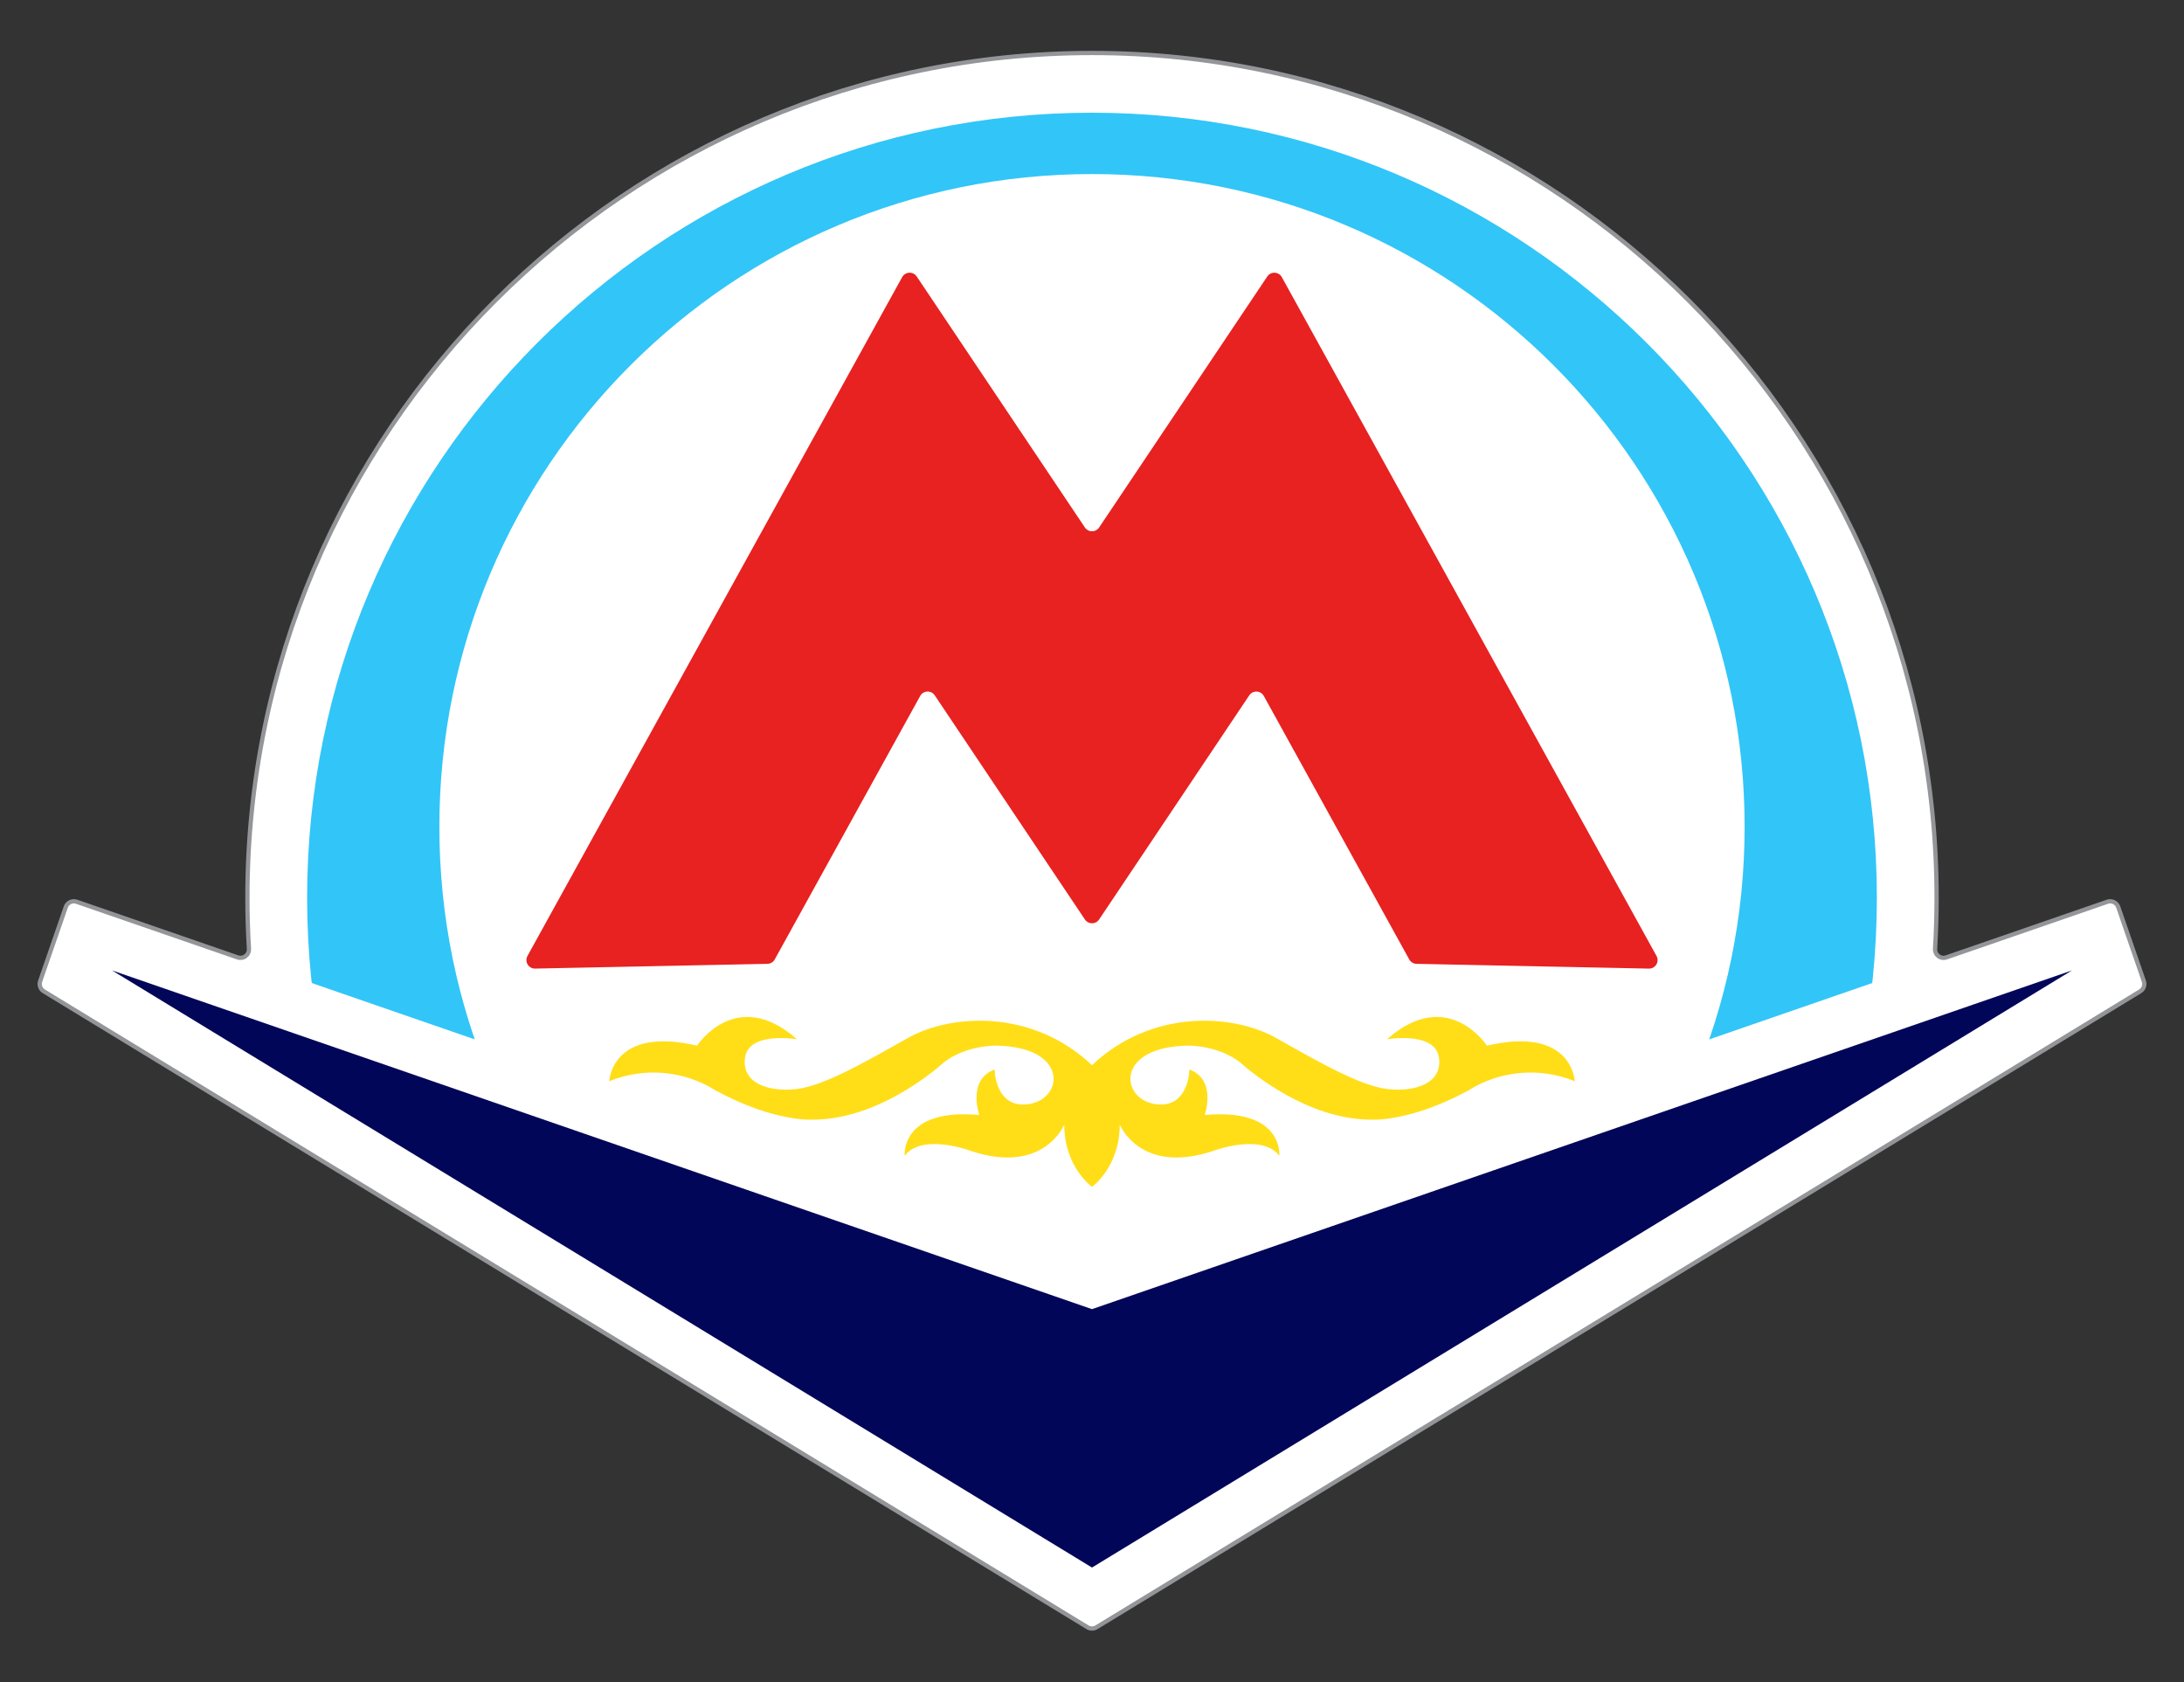
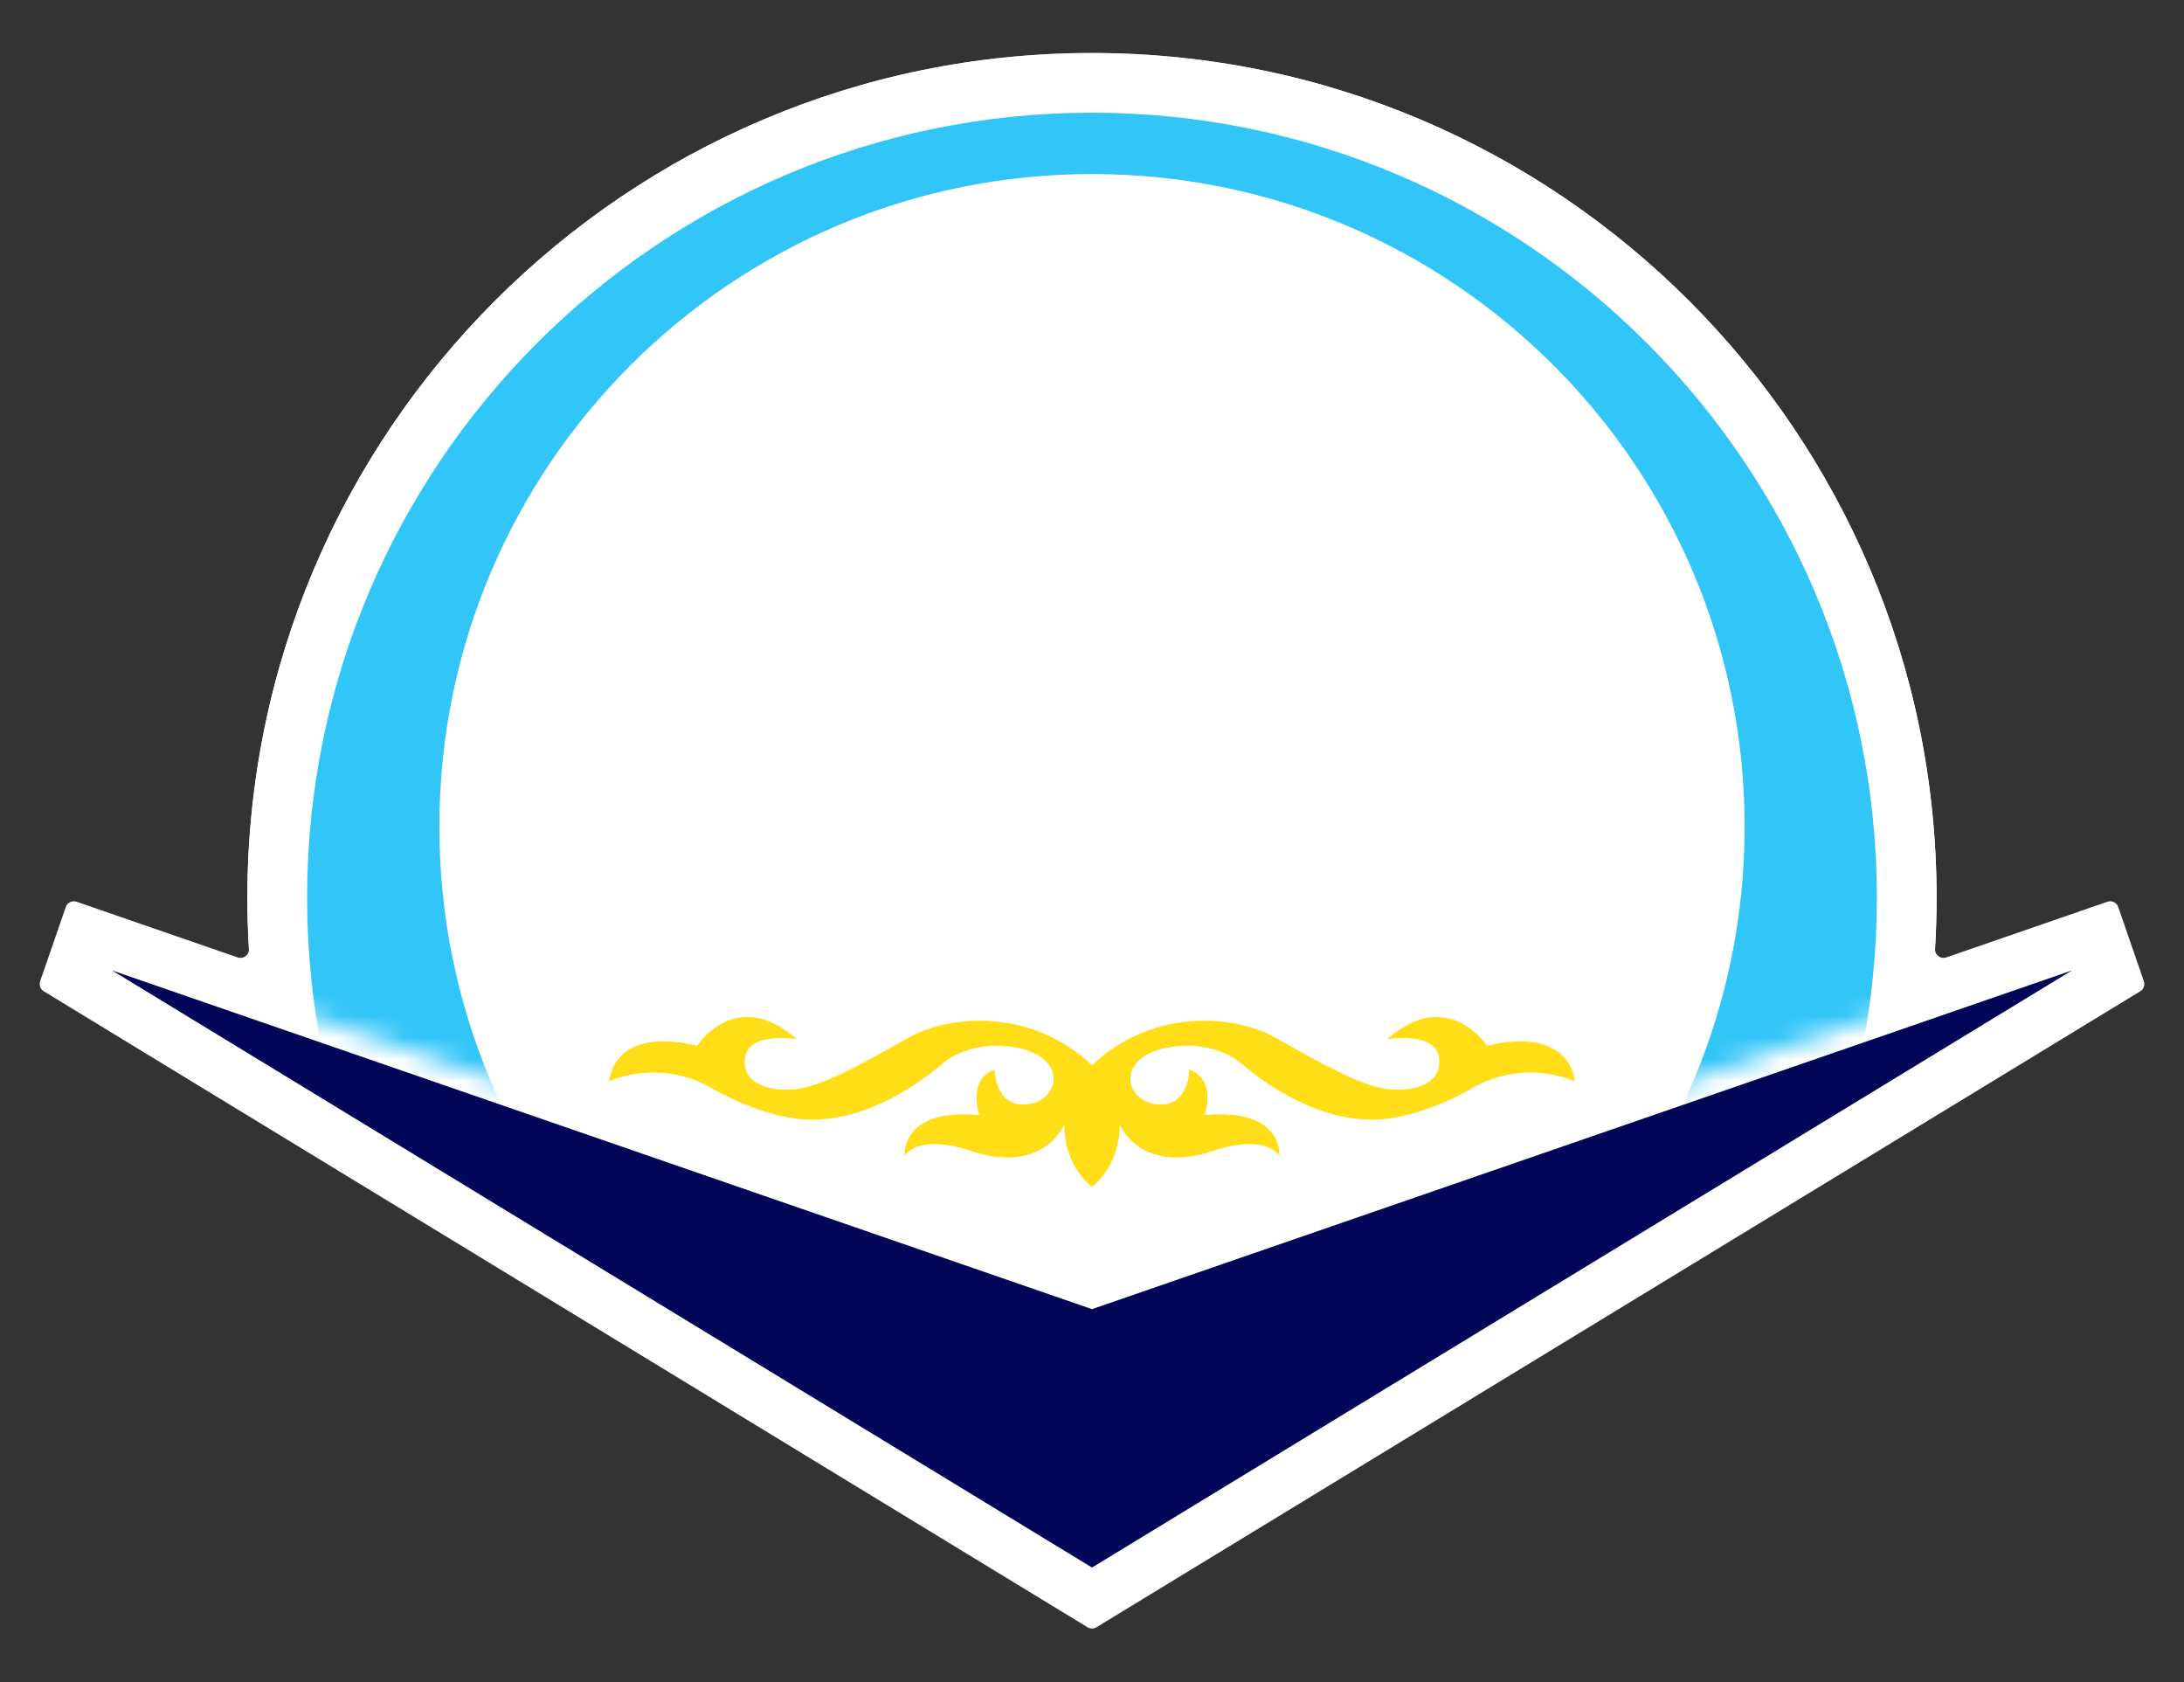
<svg xmlns="http://www.w3.org/2000/svg" width="100" height="77" viewBox="0 0 100 77" fill="none">
  <rect x="0" y="0" width="100" height="77" fill="#333333" stroke="none" />
  <path d="M96.492 41.281L89.118 43.829C89.057 43.85 88.992 43.856 88.929 43.845C88.865 43.835 88.805 43.809 88.754 43.77C88.703 43.731 88.662 43.68 88.636 43.622C88.609 43.563 88.597 43.499 88.602 43.435C88.648 42.662 88.671 41.883 88.672 41.098C88.672 19.774 71.324 2.426 50 2.426C28.676 2.426 11.328 19.774 11.328 41.098C11.328 41.882 11.352 42.661 11.399 43.434C11.403 43.499 11.391 43.563 11.364 43.621C11.338 43.68 11.297 43.731 11.246 43.77C11.195 43.809 11.135 43.835 11.071 43.845C11.008 43.855 10.943 43.85 10.882 43.829L3.508 41.281C3.46 41.264 3.409 41.257 3.357 41.26C3.306 41.264 3.256 41.277 3.21 41.299C3.164 41.322 3.123 41.353 3.088 41.391C3.054 41.429 3.028 41.474 3.012 41.523L1.838 44.919C1.809 45.003 1.81 45.094 1.84 45.178C1.87 45.262 1.928 45.333 2.004 45.38L49.797 74.495C49.858 74.532 49.929 74.552 50 74.552C50.072 74.552 50.142 74.532 50.203 74.495L97.996 45.38C98.073 45.333 98.131 45.262 98.161 45.178C98.191 45.094 98.192 45.003 98.162 44.919L96.989 41.523C96.972 41.474 96.946 41.429 96.912 41.391C96.878 41.352 96.837 41.321 96.79 41.299C96.744 41.276 96.694 41.263 96.643 41.26C96.591 41.257 96.54 41.264 96.492 41.281Z" fill="white" />
  <mask id="mask0_129_1146" style="mask-type:luminance" maskUnits="userSpaceOnUse" x="3" y="2" width="94" height="57">
    <path d="M96.86 42.716L50 58.911L3.139 42.716L15.625 2.328H84.375L96.86 42.716Z" fill="white" />
  </mask>
  <g mask="url(#mask0_129_1146)">
    <path d="M49.999 78.403C70.602 78.403 87.304 61.701 87.304 41.098C87.304 20.495 70.602 3.793 49.999 3.793C29.396 3.793 12.695 20.495 12.695 41.098C12.695 61.701 29.396 78.403 49.999 78.403Z" fill="#32C5F8" />
    <path d="M49.999 79.769C28.675 79.769 11.327 62.421 11.327 41.097C11.327 19.774 28.675 2.426 49.999 2.426C71.323 2.426 88.671 19.774 88.671 41.097C88.671 62.421 71.323 79.769 49.999 79.769ZM49.999 5.16C30.183 5.16 14.062 21.281 14.062 41.097C14.062 60.913 30.183 77.035 49.999 77.035C69.815 77.035 85.937 60.913 85.937 41.097C85.937 21.281 69.815 5.16 49.999 5.16Z" fill="white" />
    <path d="M50 67.733C66.504 67.733 79.882 54.354 79.882 37.851C79.882 21.347 66.504 7.968 50 7.968C33.496 7.968 20.117 21.347 20.117 37.851C20.117 54.354 33.496 67.733 50 67.733Z" fill="white" />
  </g>
-   <path d="M88.562 44.022L50 57.349L11.438 44.022L15.295 50.443L50 71.76L84.992 50.443L88.562 44.022Z" fill="white" />
-   <path d="M96.492 41.281L89.118 43.829C89.057 43.85 88.992 43.856 88.929 43.845C88.865 43.835 88.805 43.809 88.754 43.77C88.703 43.731 88.662 43.68 88.636 43.622C88.609 43.563 88.597 43.499 88.602 43.435C88.648 42.662 88.671 41.883 88.672 41.098C88.672 19.774 71.324 2.426 50 2.426C28.676 2.426 11.328 19.774 11.328 41.098C11.328 41.882 11.352 42.661 11.399 43.434C11.403 43.499 11.391 43.563 11.364 43.621C11.338 43.68 11.297 43.731 11.246 43.77C11.195 43.809 11.135 43.835 11.071 43.845C11.008 43.855 10.943 43.85 10.882 43.829L3.508 41.281C3.46 41.264 3.409 41.257 3.357 41.26C3.306 41.264 3.256 41.277 3.21 41.299C3.164 41.322 3.123 41.353 3.088 41.391C3.054 41.429 3.028 41.474 3.012 41.523L1.838 44.919C1.809 45.003 1.81 45.094 1.84 45.178C1.87 45.262 1.928 45.333 2.004 45.38L49.797 74.495C49.858 74.532 49.929 74.552 50 74.552C50.072 74.552 50.142 74.532 50.203 74.495L97.996 45.38C98.073 45.333 98.131 45.262 98.161 45.178C98.191 45.094 98.192 45.003 98.162 44.919L96.989 41.523C96.972 41.474 96.946 41.429 96.912 41.391C96.878 41.352 96.837 41.321 96.79 41.299C96.744 41.276 96.694 41.263 96.643 41.26C96.591 41.257 96.54 41.264 96.492 41.281Z" stroke="#939598" stroke-width="0.195" stroke-miterlimit="10" />
  <path d="M5.128 44.424L50 71.76L94.872 44.424L50 59.931L5.128 44.424Z" fill="#020659" />
  <path d="M68.083 47.869C68.083 47.869 66.292 45.118 63.509 47.576C63.509 47.576 65.706 47.201 65.885 48.406C66.064 49.61 64.762 50.001 63.525 49.855C62.288 49.708 60.433 48.65 58.447 47.527C56.462 46.404 52.734 46.176 50 48.764C47.266 46.176 43.538 46.404 41.553 47.527C39.567 48.65 37.712 49.708 36.475 49.855C35.238 50.001 33.935 49.611 34.115 48.406C34.294 47.202 36.491 47.576 36.491 47.576C33.708 45.118 31.917 47.869 31.917 47.869C27.995 46.957 27.897 49.497 27.897 49.497C28.689 49.173 29.548 49.044 30.4 49.12C31.253 49.197 32.074 49.477 32.796 49.936C35.514 51.401 37.256 51.255 37.256 51.255C40.413 51.239 43.197 48.651 43.197 48.651C44.222 47.837 45.605 47.869 45.605 47.869C48.926 47.918 48.714 50.278 47.135 50.539C45.556 50.799 45.54 48.96 45.54 48.96C44.271 49.432 44.84 51.043 44.84 51.043C41.211 50.718 41.422 52.907 41.422 52.907C42.252 51.841 44.499 52.703 44.499 52.703C47.803 53.778 48.73 51.483 48.73 51.483C48.73 53.436 50 54.331 50 54.331C50 54.331 51.27 53.436 51.27 51.483C51.27 51.483 52.197 53.778 55.501 52.703C55.501 52.703 57.747 51.841 58.578 52.907C58.578 52.907 58.789 50.718 55.16 51.043C55.16 51.043 55.729 49.432 54.46 48.96C54.46 48.96 54.444 50.799 52.865 50.539C51.286 50.278 51.074 47.918 54.395 47.869C54.395 47.869 55.778 47.837 56.803 48.651C56.803 48.651 59.587 51.239 62.744 51.255C62.744 51.255 64.486 51.401 67.204 49.936C67.925 49.477 68.747 49.197 69.6 49.12C70.452 49.044 71.311 49.173 72.103 49.497C72.103 49.497 72.005 46.957 68.083 47.869Z" fill="#FFDE17" />
-   <path d="M58.025 12.658L50.325 24.149C50.289 24.203 50.241 24.246 50.184 24.276C50.127 24.307 50.064 24.322 50 24.322C49.936 24.322 49.873 24.307 49.816 24.276C49.76 24.246 49.711 24.203 49.676 24.149L41.975 12.658C41.937 12.602 41.886 12.557 41.827 12.527C41.767 12.496 41.7 12.482 41.633 12.485C41.566 12.488 41.501 12.508 41.444 12.543C41.388 12.578 41.341 12.627 41.308 12.686L24.152 43.762C24.119 43.822 24.102 43.89 24.104 43.958C24.105 44.027 24.124 44.094 24.16 44.153C24.195 44.211 24.246 44.26 24.306 44.293C24.366 44.326 24.434 44.343 24.502 44.341L35.141 44.123C35.209 44.121 35.276 44.102 35.334 44.066C35.393 44.031 35.441 43.981 35.474 43.921L42.133 31.86C42.165 31.802 42.212 31.752 42.269 31.717C42.326 31.682 42.391 31.662 42.458 31.659C42.525 31.656 42.591 31.67 42.651 31.701C42.711 31.731 42.762 31.776 42.799 31.831L49.676 42.094C49.711 42.147 49.76 42.191 49.816 42.221C49.873 42.251 49.936 42.267 50 42.267C50.064 42.267 50.127 42.251 50.184 42.221C50.241 42.191 50.289 42.147 50.325 42.094L57.201 31.832C57.238 31.777 57.289 31.732 57.349 31.701C57.409 31.671 57.475 31.657 57.542 31.66C57.609 31.662 57.674 31.683 57.731 31.718C57.788 31.753 57.835 31.802 57.867 31.861L64.526 43.922C64.559 43.982 64.607 44.032 64.666 44.067C64.724 44.103 64.791 44.122 64.86 44.123L75.498 44.342C75.567 44.343 75.634 44.327 75.694 44.294C75.754 44.26 75.805 44.212 75.84 44.153C75.876 44.095 75.895 44.028 75.896 43.959C75.898 43.89 75.881 43.823 75.848 43.763L58.691 12.686C58.659 12.627 58.612 12.578 58.555 12.543C58.498 12.508 58.433 12.488 58.366 12.485C58.3 12.482 58.233 12.496 58.173 12.527C58.114 12.557 58.063 12.602 58.025 12.658Z" fill="#E82121" />
</svg>